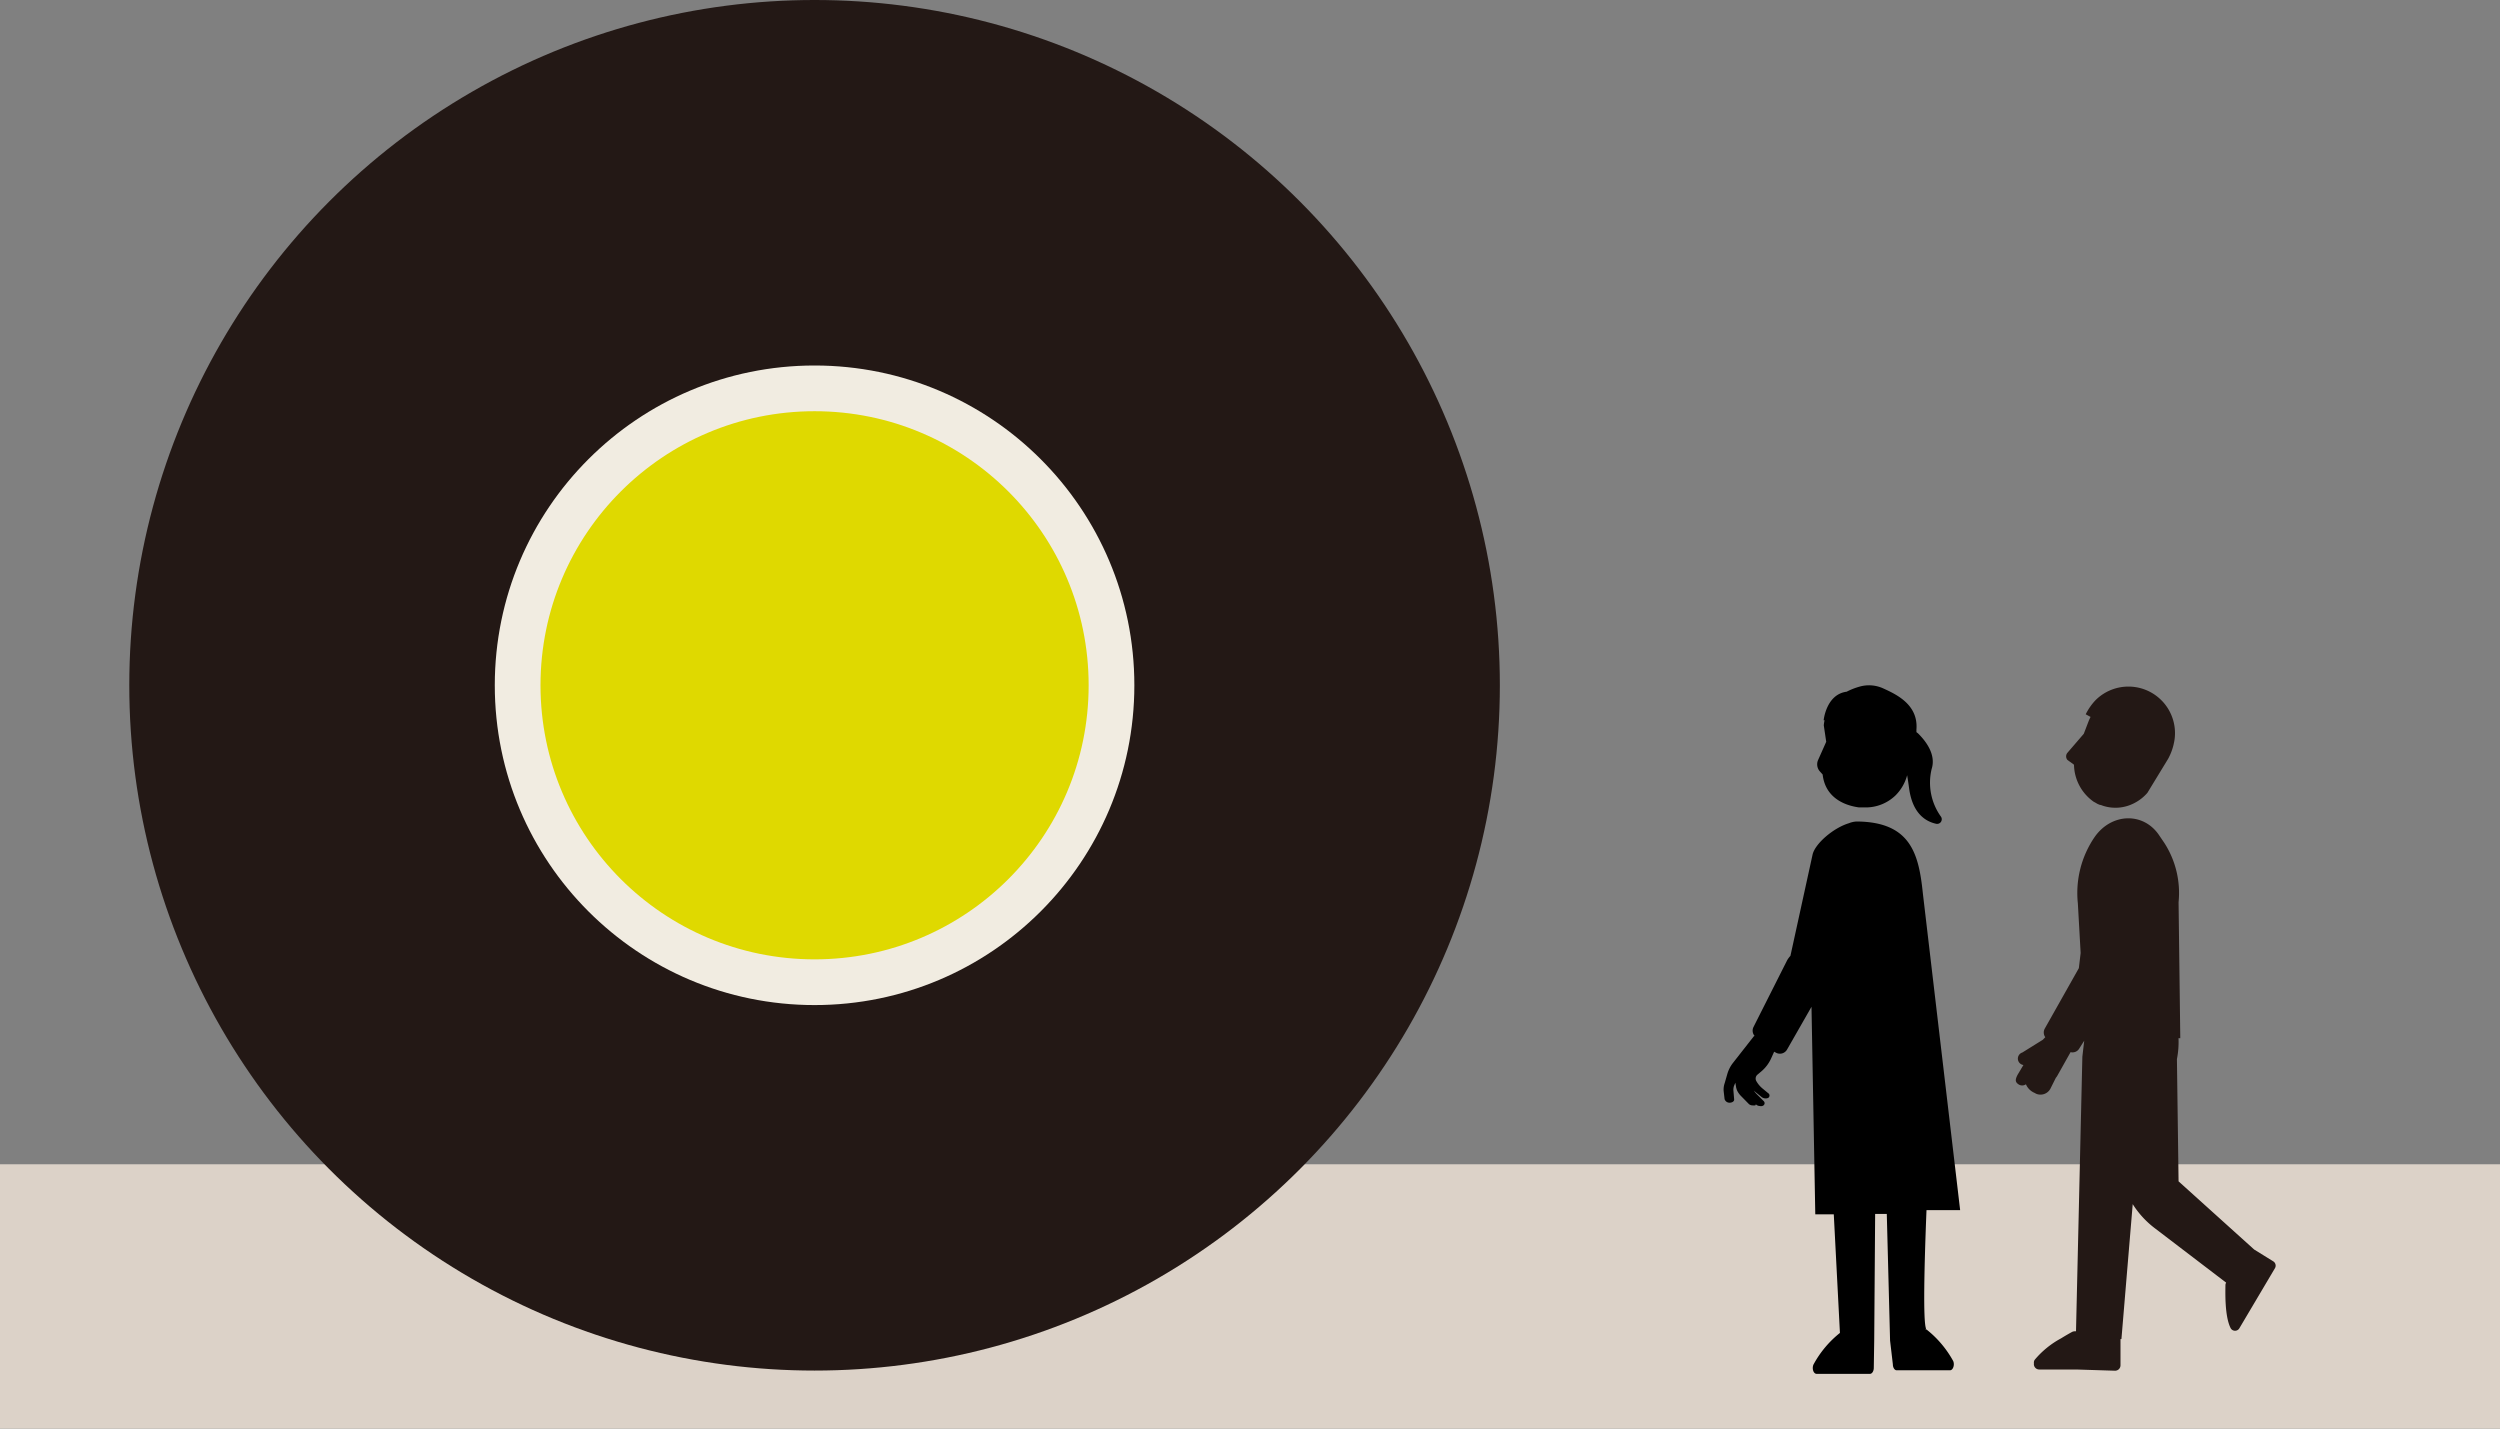
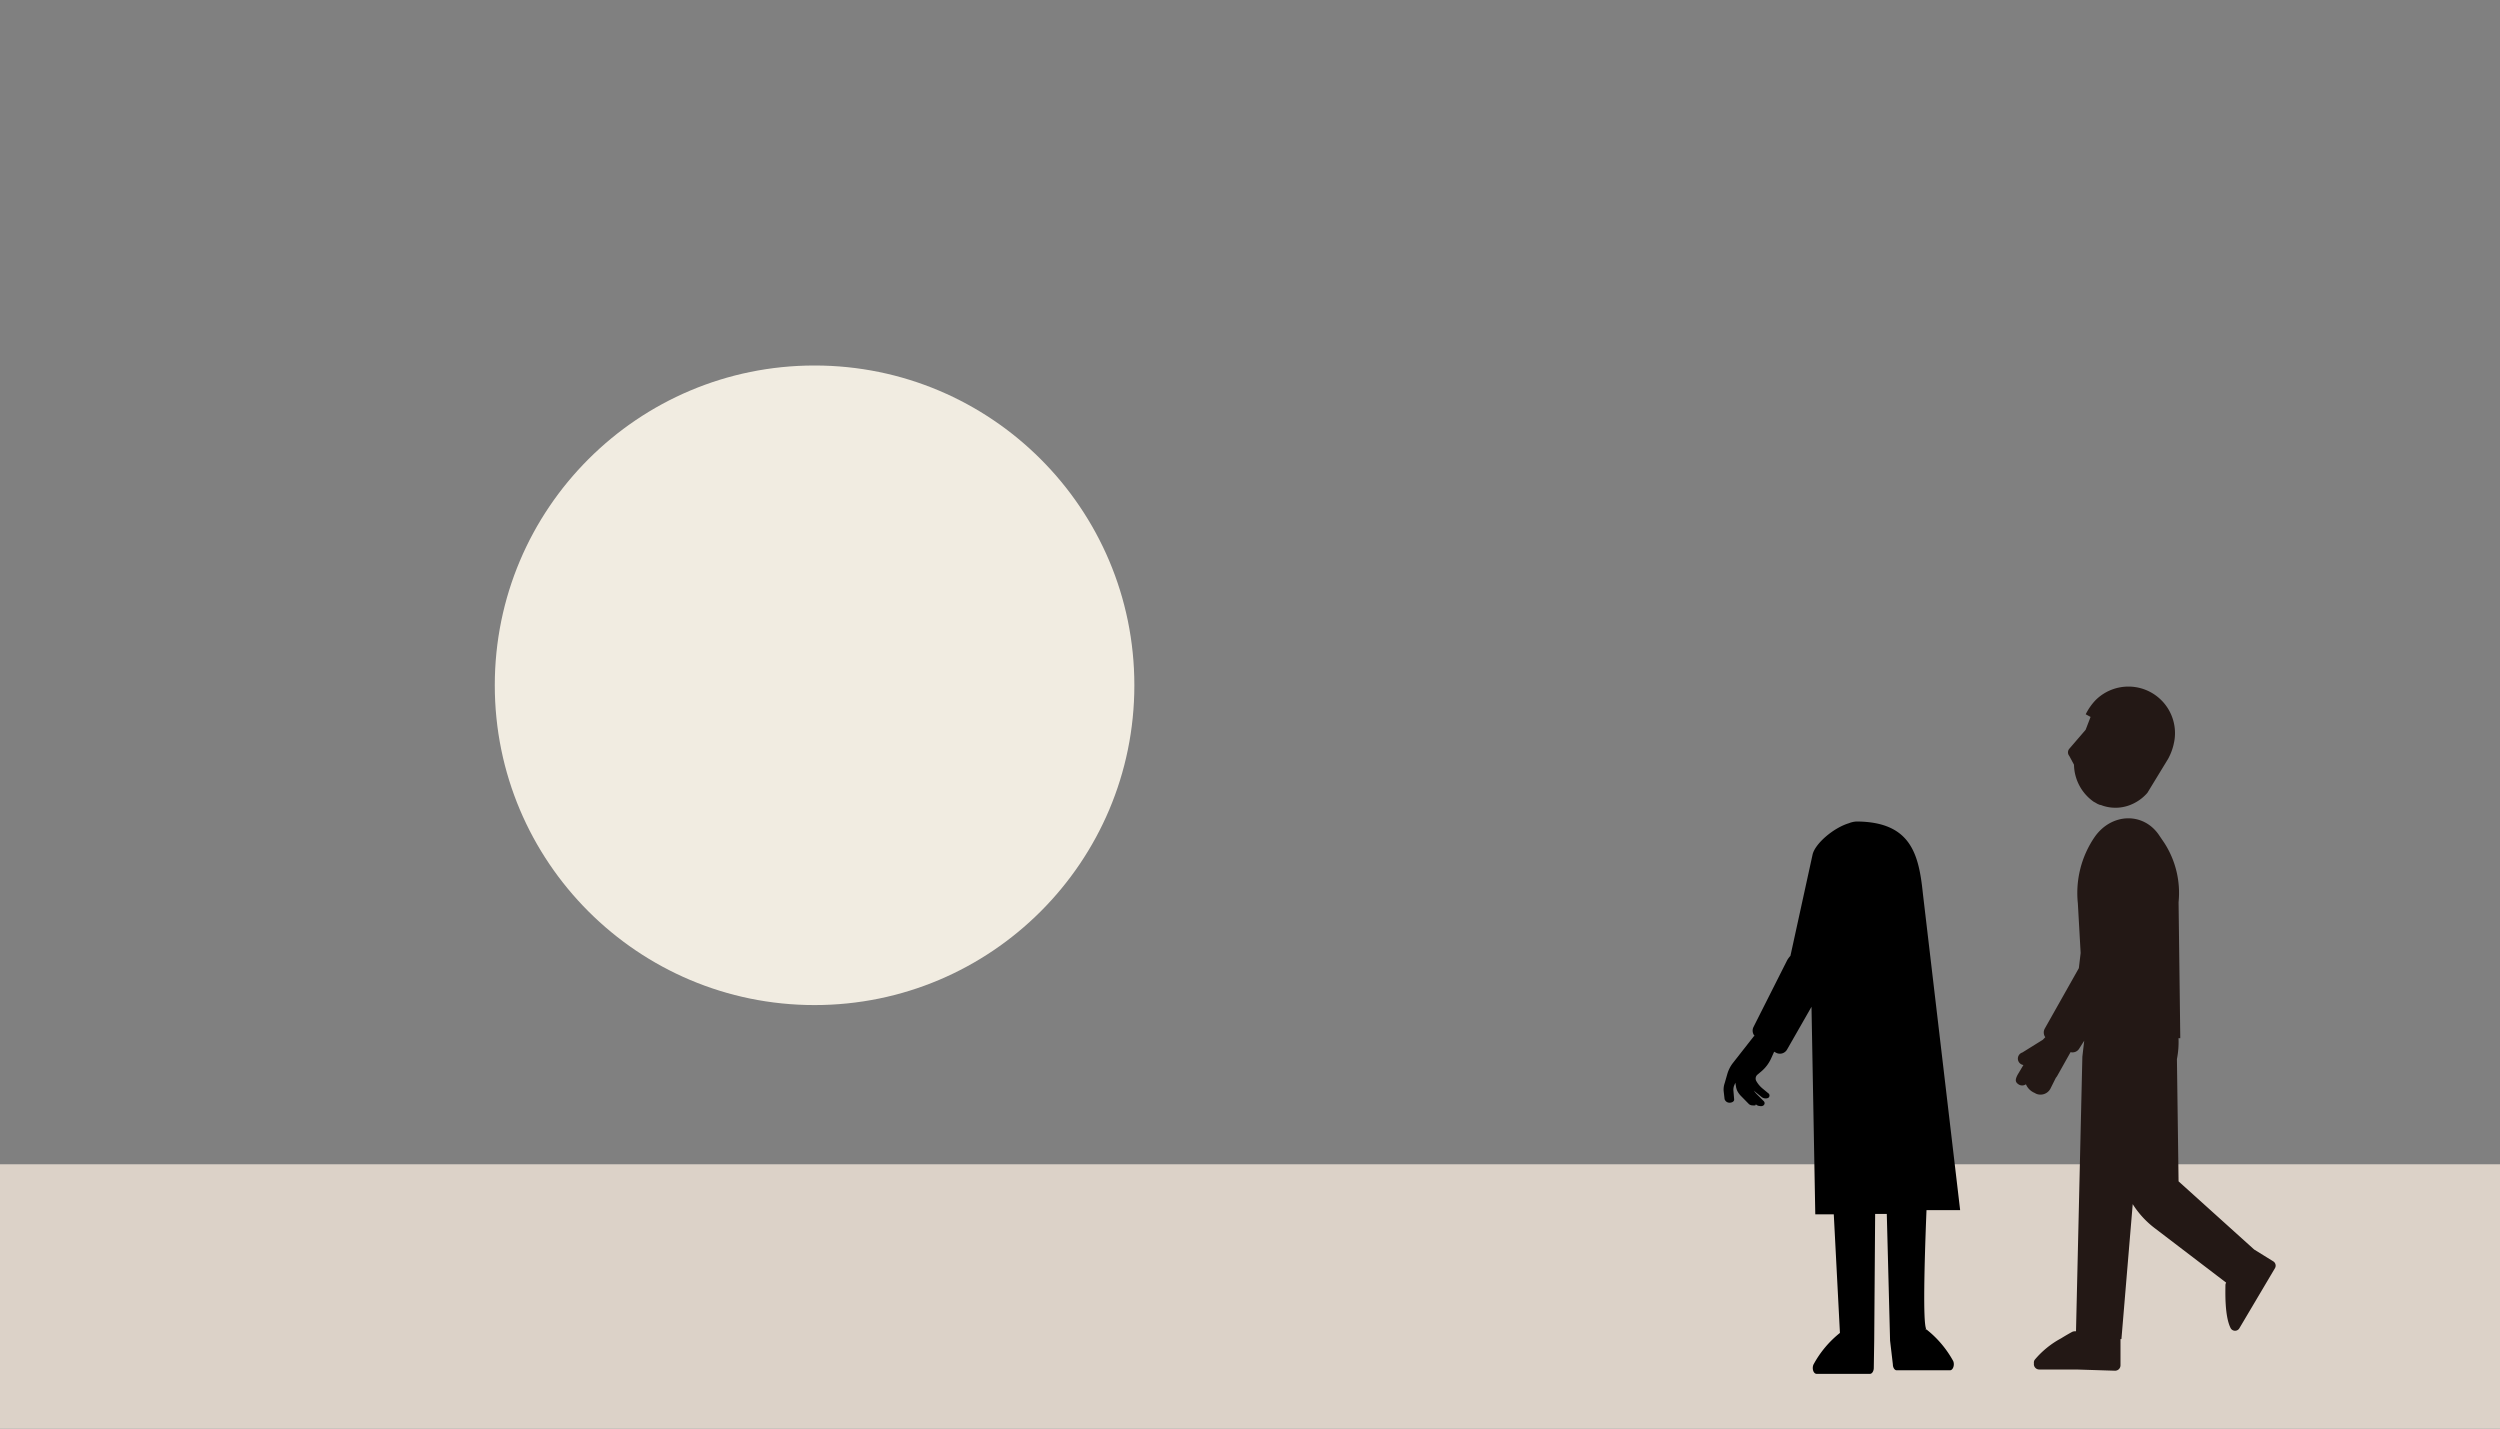
<svg xmlns="http://www.w3.org/2000/svg" id="レイヤー_1" data-name="レイヤー 1" viewBox="0 0 350 200">
  <rect x="0" y="0" width="350" height="200" fill="#808080" stroke="none" />
  <defs>
    <style>.cls-1{fill:#dcd2c8;}.cls-2{fill:#231815;}.cls-3{fill:#f1ece1;}.cls-4{fill:#dfd900;}</style>
  </defs>
  <rect class="cls-1" y="163" width="350" height="37" />
-   <circle class="cls-2" cx="114.04" cy="95.94" r="95.94" />
  <circle class="cls-3" cx="114.04" cy="95.94" r="44.77" />
-   <circle class="cls-4" cx="114.04" cy="95.94" r="38.37" />
  <path d="M269.7,186.12l-.17,0a.13.13,0,0,0,.1-.16c-.4-1.14-.24-8.53.08-16.54l4.71,0-5.22-44.35c-.57-5.53-1.7-10-9.25-10.06a3.24,3.24,0,0,0-1.1.24h0c-2.17.65-4.74,2.86-5.09,4.39l-3.1,14.18a3.19,3.19,0,0,0-.47.64l-4.7,9.32a1.14,1.14,0,0,0,.17,1.27l-.1,0-3,3.83a4.65,4.65,0,0,0-.73,1.46l-.37,1.29h0a2.74,2.74,0,0,0-.15,1.1l.13,1.14a.72.72,0,0,0,.69.51c.38,0,.68-.2.65-.47l-.1-1.2a1.56,1.56,0,0,1,.13-.8l.14-.33h0l.12.72.09.29a2.44,2.44,0,0,0,.14.28,3,3,0,0,0,.41.54l1.07,1.09a.69.69,0,0,0,.29.2,1,1,0,0,0,.25.06h.13a.65.65,0,0,0,.2,0h.05l.1-.05,0,0,0,0,0,0,0,0,0,0,0,0s0,0,0,0a0,0,0,0,0,0,0s0,0,0,0v0a.5.5,0,0,0,0-.13h0a.8.8,0,0,0,.54.26.81.81,0,0,0,.38,0l.11-.05a.39.39,0,0,0,.21-.4.52.52,0,0,0-.08-.19l-1.06-1.06h0a2.62,2.62,0,0,1-.22-.25l0,0-.15-.21h0l.25.22.88.71a.92.92,0,0,0,.88.1h0l0,0h0a.39.39,0,0,0,0-.67l-.76-.63a3.64,3.64,0,0,1-.89-1.05.72.72,0,0,1,.18-.93l.51-.43a5.2,5.2,0,0,0,1.35-1.76l.45-1a0,0,0,0,0,0,0l.28.15a1.15,1.15,0,0,0,1.52-.44l3.43-6,.53,29.06,2.59,0,.86,16.6a14.38,14.38,0,0,0-3.71,4.44c-.23.55,0,1.29.45,1.29l7.46,0c.3,0,.54-.38.54-.84l.06-3.82.13-17.73h1.63l.46,17.74,3.47-.8-3.47.8L265,191c0,.46.24.84.53.84l7.47,0c.42,0,.68-.74.45-1.29A14.52,14.52,0,0,0,269.7,186.12Z" />
-   <path d="M255.17,108.43c.34,3,2.68,4.28,5.1,4.61l.41,0h0l.41,0a6,6,0,0,0,4.29-1.69h0a6.25,6.25,0,0,0,1.62-2.82c.09.54.18,1.13.27,1.81.48,3.59,2.35,4.69,3.84,5a.65.65,0,0,0,.63-1,8.15,8.15,0,0,1-1.31-6.68c.64-2-.78-3.88-1.92-5l-.21-.16,0-.37c.28-3.5-2.85-4.93-4.64-5.75a4.78,4.78,0,0,0-3.29-.26,9.4,9.4,0,0,0-1.84.72c-2.87.37-3.22,4-3.22,4l.13,0a5,5,0,0,0-.11.71l.34,2.3-1.14,2.56a1.5,1.5,0,0,0,.21,1.54Z" />
  <path class="cls-2" d="M318.29,176.61l-2.71-1.68L305,165.39l-.23-17.12h0a12.24,12.24,0,0,0,.22-2.92h.25L305,126.31A12.91,12.91,0,0,0,303,118l-.68-1c-2.19-3.35-6.74-3.22-9.11.24a13.87,13.87,0,0,0-2.31,9.23l.39,6.95-.25,2.12L286.27,144a1.13,1.13,0,0,0,.07,1.21l-.35.36-2.86,1.78a.9.9,0,0,0,.15,1.75l-.8,1.34c-.39.73-.35,1.05.1,1.36a.92.92,0,0,0,1.05,0,2.25,2.25,0,0,0,1.18,1.19l.24.13a1.57,1.57,0,0,0,2-.69l.77-1.54h0a1.74,1.74,0,0,0,.19-.26l1.87-3.33a1.09,1.09,0,0,0,1.2-.48l.71-1.12-.26,2.24h0l-.89,38.44h-.19a.91.91,0,0,0-.36.09c-.27.15-.85.47-1.54.9a12.54,12.54,0,0,0-3.69,3,.7.7,0,0,0-.11.5.75.75,0,0,0,.74.86l5.18,0,5.42.17a.76.76,0,0,0,.78-.74V191s0-.05,0-.08v-3.45H297l1.58-18.89a12.75,12.75,0,0,0,3.08,3.36l10,7.63a.75.75,0,0,0-.1.33c0,.81-.14,4.27.71,6a.7.7,0,0,0,1.24.06l5-8.44A.71.71,0,0,0,318.29,176.61Z" />
-   <path class="cls-2" d="M290.36,107.06a6.47,6.47,0,0,0,2.75,5.18h0l.17.09c.15.08.29.18.45.25l.27.11.09,0h0l.36.13a5.66,5.66,0,0,0,4.32-.37,6,6,0,0,0,1.87-1.46l2.9-4.76a7.9,7.9,0,0,0,.82-2.26,5.79,5.79,0,0,0,.12-.82A6.52,6.52,0,0,0,293.4,98,8,8,0,0,0,292,100l.68.37c-.09.18-.18.36-.26.56l-.69,1.8-2.29,2.66a.78.78,0,0,0,0,1Z" />
+   <path class="cls-2" d="M290.36,107.06a6.47,6.47,0,0,0,2.75,5.18h0l.17.09c.15.08.29.18.45.25l.27.11.09,0h0l.36.13a5.66,5.66,0,0,0,4.32-.37,6,6,0,0,0,1.87-1.46l2.9-4.76a7.9,7.9,0,0,0,.82-2.26,5.79,5.79,0,0,0,.12-.82A6.52,6.52,0,0,0,293.4,98,8,8,0,0,0,292,100l.68.37l-.69,1.8-2.29,2.66a.78.78,0,0,0,0,1Z" />
</svg>